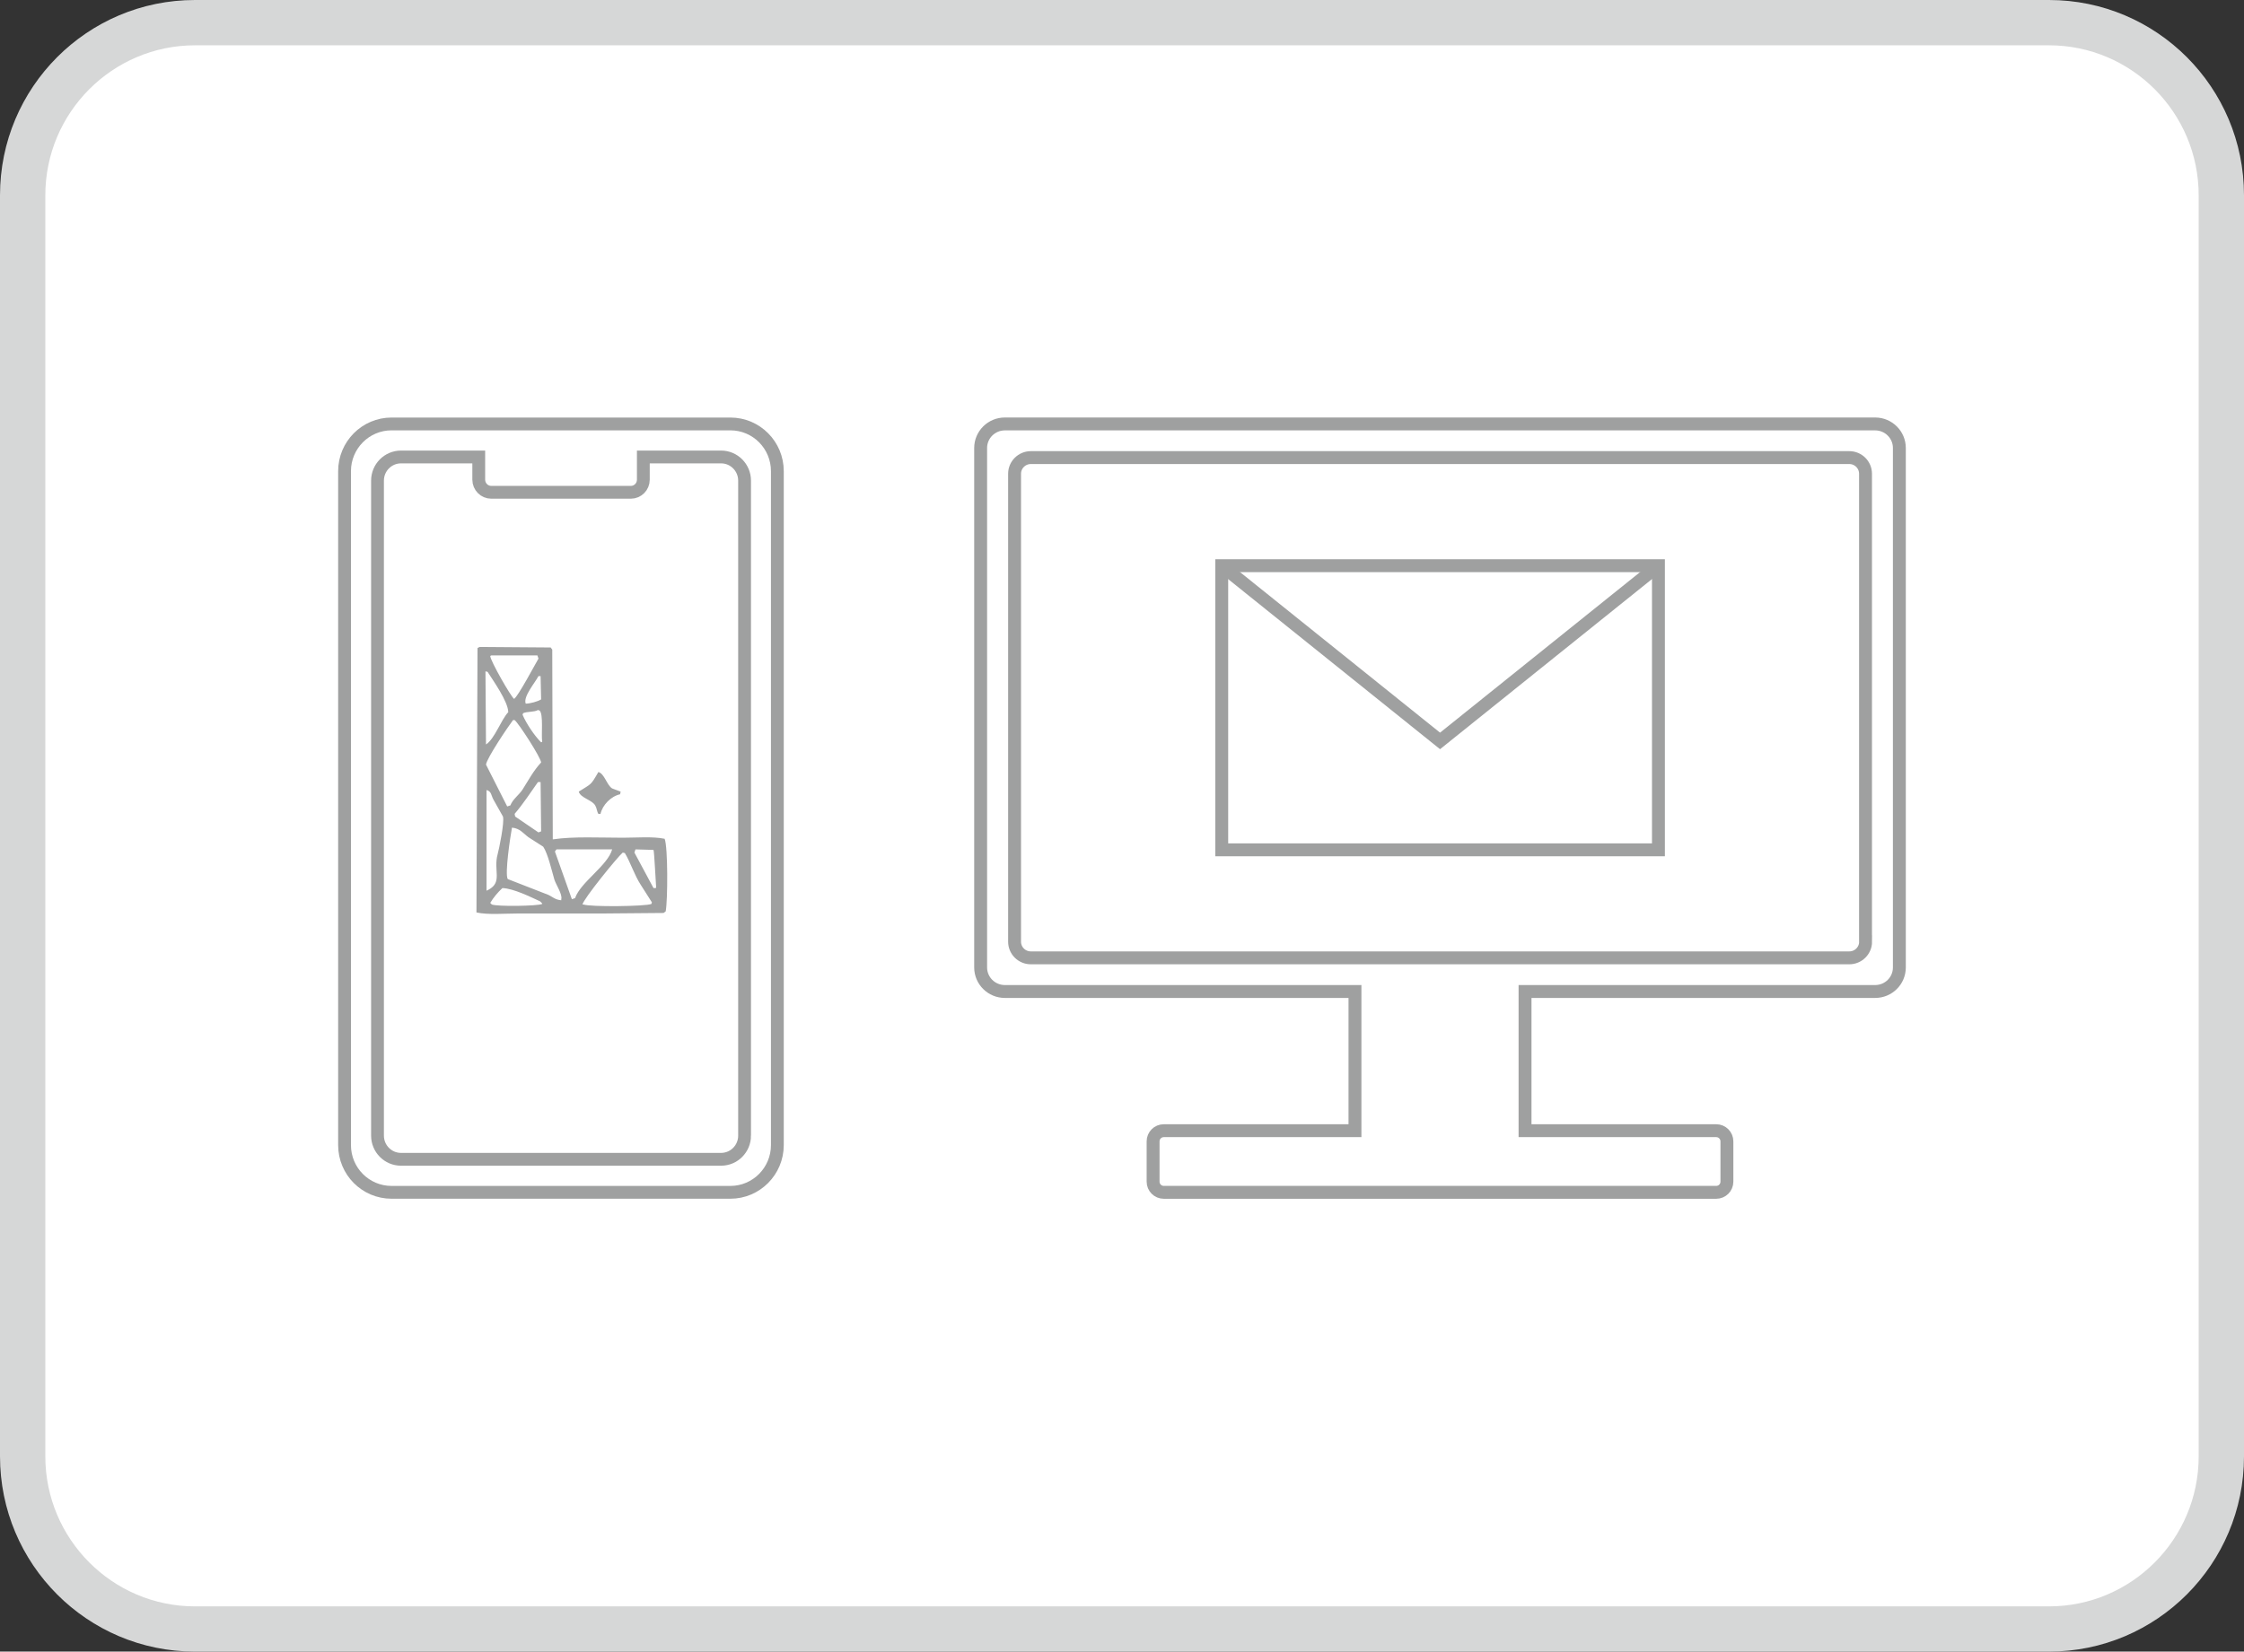
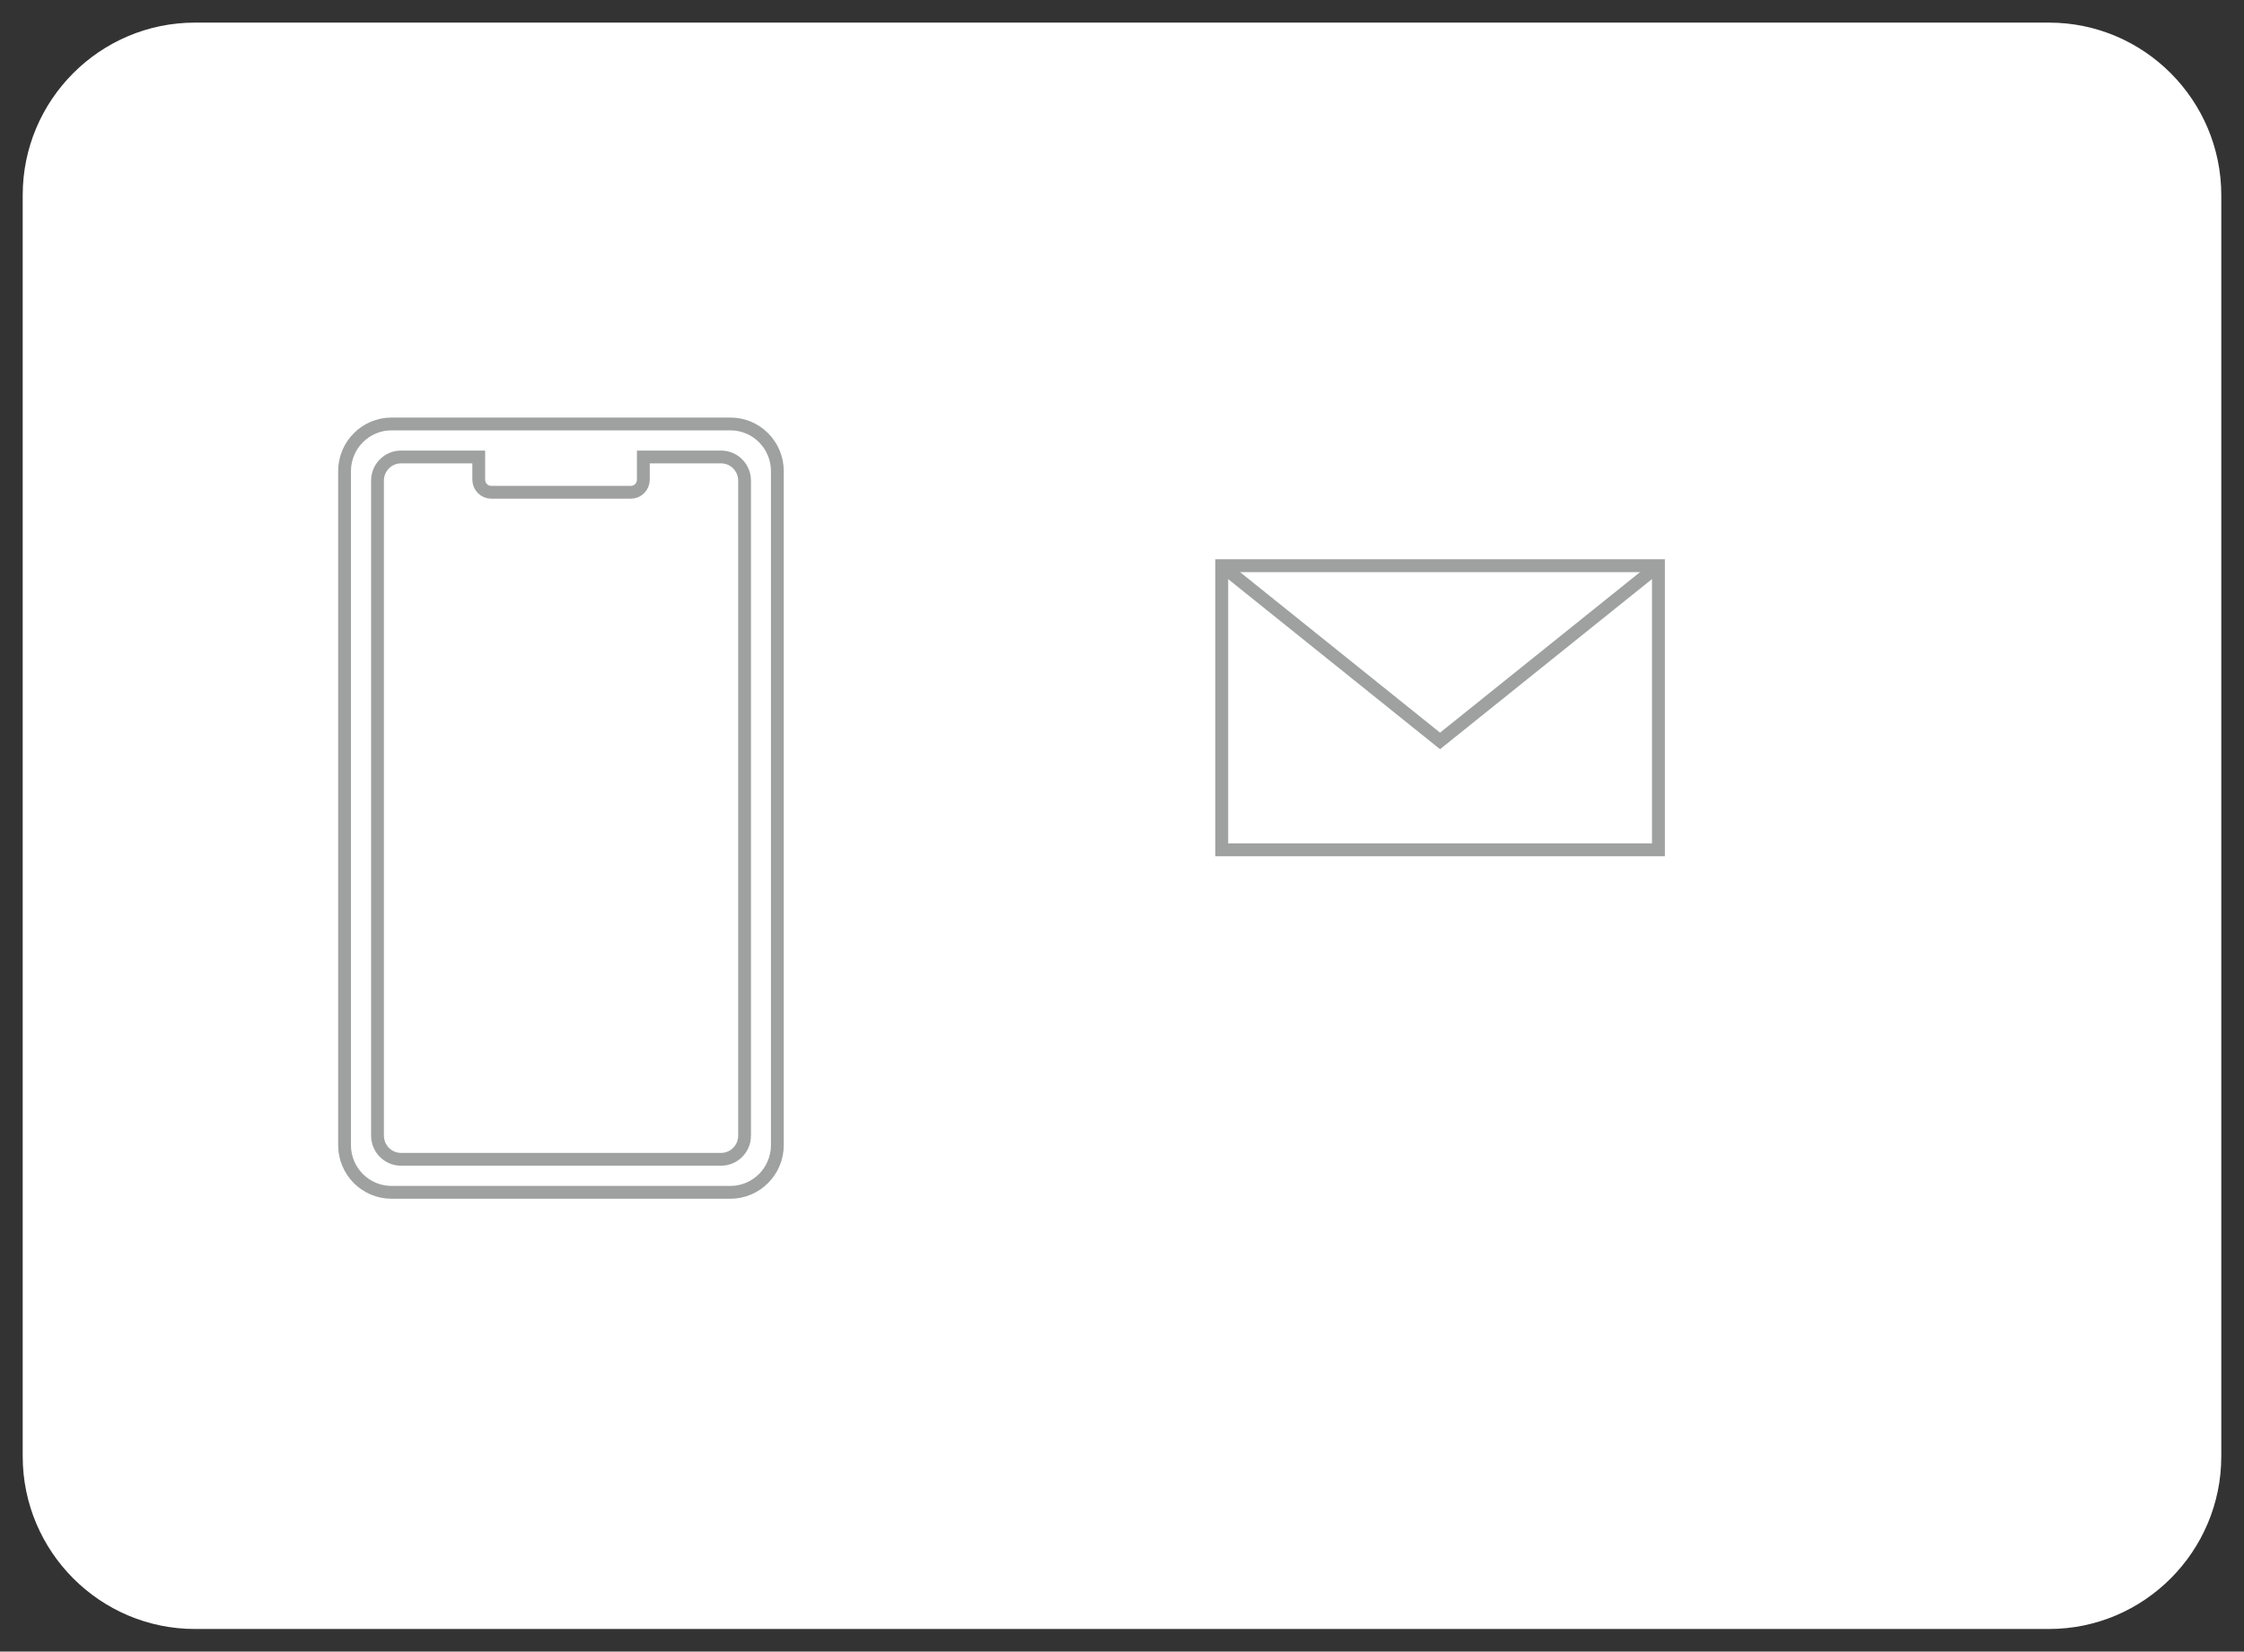
<svg xmlns="http://www.w3.org/2000/svg" id="_イヤー_2" viewBox="0 0 254 187">
  <rect x="0" y="0" width="254" height="187" fill="#333333" stroke="none" />
  <defs>
    <style>.cls-1{fill:#fff;}.cls-2{fill:#d6d7d7;}.cls-3{stroke-width:1.45px;}.cls-3,.cls-4{fill:none;stroke:#9fa0a0;stroke-miterlimit:10;}.cls-4{stroke-width:1.46px;}.cls-5{fill:#9fa0a0;fill-rule:evenodd;}</style>
  </defs>
  <g id="_イヤー_8">
    <g>
      <path class="cls-1" d="M22.07,184.44c-10.75,0-19.5-8.77-19.5-19.55V22.11C2.56,11.33,11.31,2.56,22.07,2.56H231.93c10.75,0,19.5,8.77,19.5,19.55V164.89c0,10.78-8.75,19.55-19.5,19.55H22.07Z" />
-       <path class="cls-2" d="M231.93,5.13c9.34,0,16.94,7.62,16.94,16.99V164.89c0,9.37-7.6,16.99-16.94,16.99H22.07c-9.34,0-16.94-7.62-16.94-16.99V22.11C5.13,12.75,12.73,5.13,22.07,5.13H231.93m0-5.13H22.07C9.88,0,0,9.9,0,22.11V164.89c0,12.21,9.88,22.11,22.07,22.11H231.93c12.19,0,22.07-9.9,22.07-22.11V22.11c0-12.21-9.88-22.11-22.07-22.11h0Z" />
    </g>
    <g>
-       <path class="cls-4" d="M212.26,48H113.74c-1.51,0-2.74,1.22-2.74,2.72v58.82c0,1.5,1.23,2.72,2.74,2.72h39.63v15.76h-21.64c-.67,0-1.21,.54-1.21,1.21v4.56c0,.67,.54,1.21,1.21,1.21h62.53c.67,0,1.21-.54,1.21-1.21v-4.56c0-.67-.54-1.21-1.21-1.21h-21.64v-15.76h39.63c1.52,0,2.74-1.22,2.74-2.72V50.72c0-1.5-1.23-2.72-2.74-2.72Zm-1.09,58.62c0,1.01-.83,1.83-1.84,1.83H116.68c-1.02,0-1.84-.82-1.84-1.83V53.64c0-1.01,.83-1.83,1.84-1.83h92.64c1.02,0,1.84,.82,1.84,1.83v52.98Z" />
      <rect class="cls-4" x="138.29" y="64.05" width="49.43" height="32.17" />
      <polyline class="cls-4" points="138.29 64.05 163 83.89 187.71 64.05" />
    </g>
    <path class="cls-3" d="M82.68,48H44.32c-2.94,0-5.32,2.4-5.32,5.35v76.3c0,2.96,2.38,5.35,5.32,5.35h38.35c2.94,0,5.32-2.4,5.32-5.35V53.35c0-2.96-2.38-5.35-5.32-5.35Zm1.6,80.58c0,1.48-1.19,2.68-2.66,2.68H45.39c-1.47,0-2.66-1.2-2.66-2.68V54.42c0-1.48,1.19-2.68,2.66-2.68h8.8v2.57c0,.79,.64,1.43,1.42,1.43h15.79c.79,0,1.42-.64,1.42-1.43v-2.57h8.8c1.47,0,2.66,1.2,2.66,2.68v74.16Z" />
-     <path class="cls-5" d="M75.23,94.97c-1.33-.28-3.21-.12-4.74-.12-2.57,0-5.59-.16-7.86,.18h-.06c-.02-7.16-.04-14.32-.06-21.48l-.18-.24c-2.68-.02-5.36-.04-8.04-.06l-.24,.12c-.04,9.98-.08,19.96-.12,29.94,1.3,.29,3.18,.12,4.68,.12h9.54c2.32-.02,4.64-.04,6.96-.06l.24-.18c.24-1.27,.26-7.29-.12-8.22Zm-13.86-11.04v.06l-.12,.06c-.76-.75-1.67-2.12-2.1-3.12l.06-.18c.47-.21,1.29-.11,1.68-.36l.18,.06c.46,.36,.18,2.86,.3,3.48Zm-.12-4.74c-.39,.24-1.22,.47-1.74,.48-.33-.78,1.07-2.39,1.44-3.12h.24c.02,.88,.04,1.76,.06,2.64Zm-5.64-4.98h5.22l.12,.36c-.42,.71-2.3,4.27-2.76,4.56-.34-.22-2.69-4.31-2.7-4.86,.04-.02,.08-.04,.12-.06Zm-.42,1.86c.61,.96,2.32,3.35,2.34,4.56-.84,.91-1.54,3.03-2.52,3.66l-.06-8.28,.24,.06Zm2.88,5.46h.18c.44,.33,2.96,4.23,3,4.8-.85,.91-1.41,1.97-2.1,3.06-.38,.6-1.12,1.1-1.38,1.8l-.36,.12c-.8-1.58-1.6-3.16-2.4-4.74,.1-.75,2.51-4.32,3.06-5.04Zm3.18,12.6l-.3,.12c-.88-.6-1.76-1.2-2.64-1.8-.02-.1-.04-.2-.06-.3,.95-1.11,1.8-2.41,2.64-3.6h.3c.02,1.86,.04,3.72,.06,5.58Zm-6.18,6.72v-11.4c.57,.14,.53,.64,.78,1.08,.36,.64,.72,1.28,1.08,1.92,.19,.64-.45,3.73-.6,4.26-.51,1.83,.58,3.15-1.02,4.02l-.24,.12Zm6.3,1.5c-.51,.24-5.09,.31-5.7,.06l-.18-.18c.36-.61,.87-1.21,1.38-1.68,1.29,.06,3.14,.99,4.26,1.5l.24,.24v.06Zm2.16-.54v.12c-.67-.05-.97-.37-1.44-.6-1.54-.6-3.08-1.2-4.62-1.8-.35-.61,.3-4.85,.48-5.82,.9,.07,1.3,.67,1.86,1.08,.56,.36,1.12,.72,1.68,1.08,.53,.79,.97,2.74,1.26,3.72,.17,.56,.94,1.69,.78,2.22Zm1.2,0c-.64-1.8-1.28-3.6-1.92-5.4l.18-.24h6.3c-.5,1.83-3.57,3.7-4.2,5.52l-.36,.12Zm9,.54c-.62,.28-6.95,.35-7.68,.06h-.12c.1-.62,3.97-5.39,4.56-5.88,.08,.02,.16,.04,.24,.06,.68,1.15,1.06,2.46,1.8,3.6,.42,.66,.84,1.32,1.26,1.98l-.06,.18Zm.48-1.8h-.24c-.72-1.34-1.44-2.68-2.16-4.02l.12-.36,2.04,.06c.08,.06,.26,3.83,.3,4.26l-.06,.06Zm-6.84-9.36c.19,.32,.19,.7,.36,.96h.24c.23-1.01,1.19-2,2.22-2.22l.06-.3c-.32-.12-.64-.24-.96-.36-.61-.38-.87-1.68-1.56-1.86-.9,1.56-.75,1.28-2.22,2.22,.19,.71,1.49,.93,1.86,1.56Z" />
  </g>
</svg>